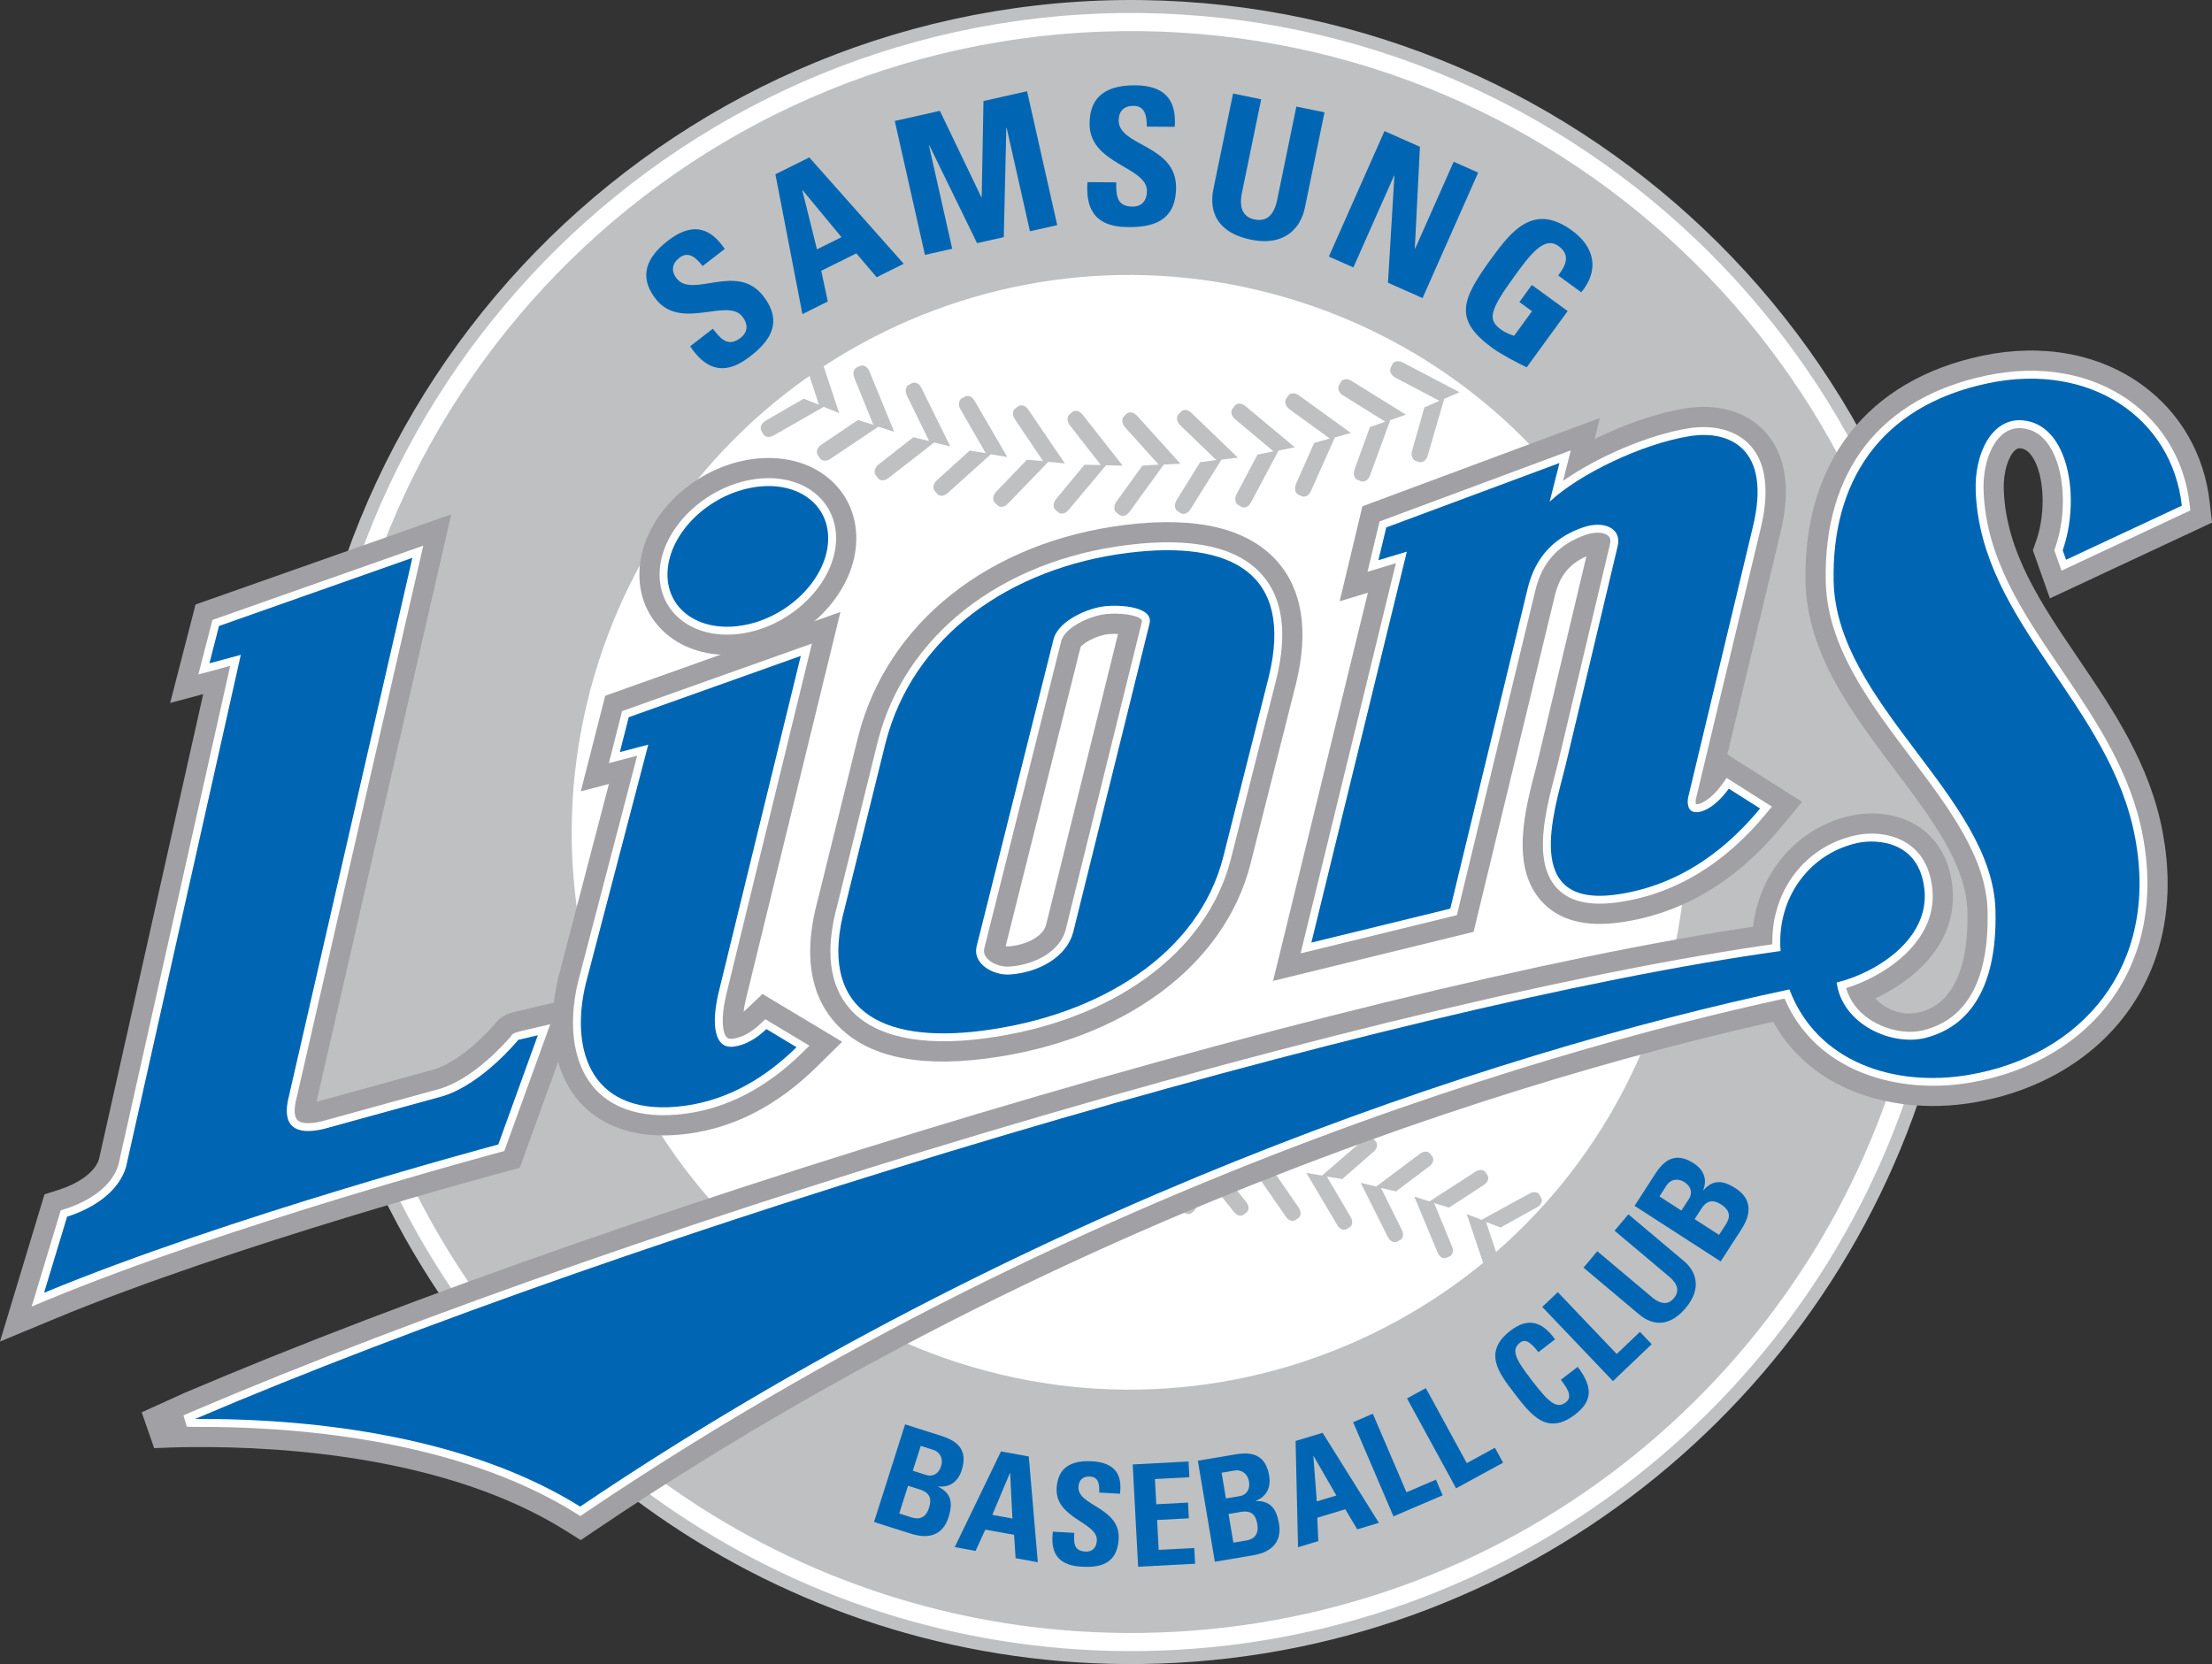
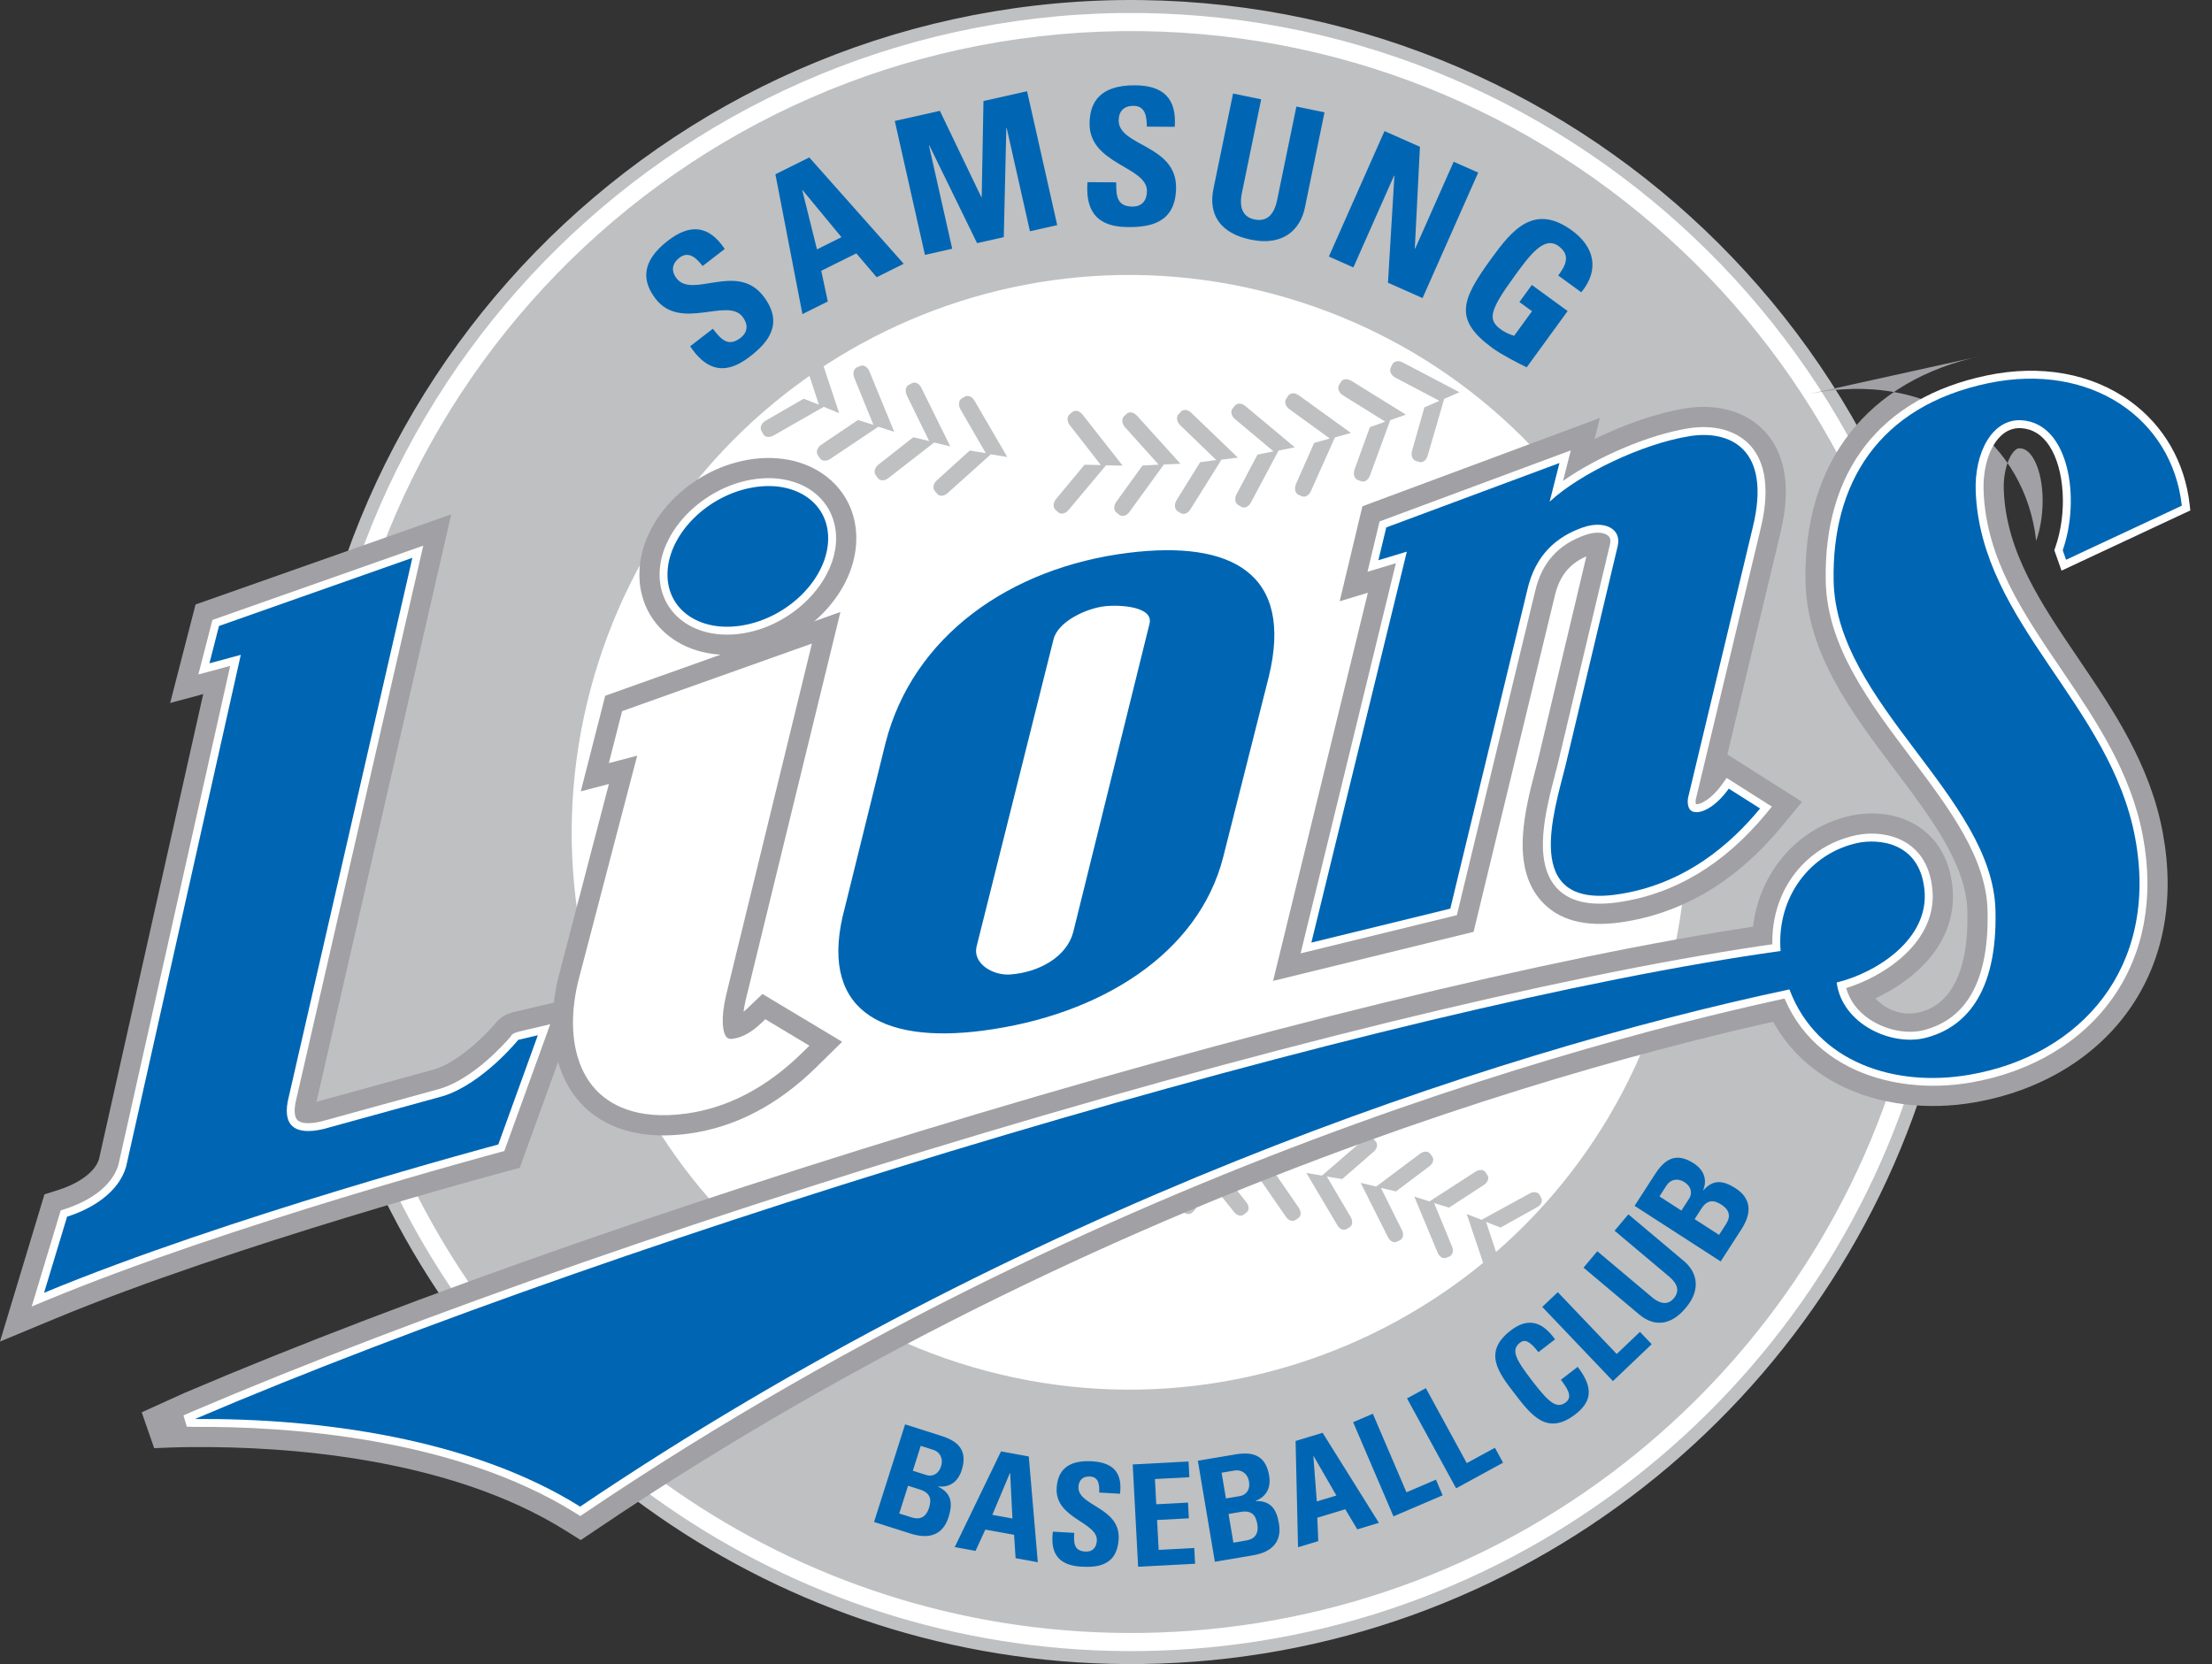
<svg xmlns="http://www.w3.org/2000/svg" version="1.1" id="Layer_1" x="0px" y="0px" width="311.736px" height="234.561px" viewBox="0 0 311.736 234.561" enable-background="new 0 0 311.736 234.561" xml:space="preserve">
  <rect x="0" y="0" width="311.736" height="234.561" fill="#333333" stroke="none" />
  <path fill="#ffffff" d="M 48.38,84.8 C 66.304,23.447 130.598,-11.782 191.992,6.156 253.364,24.076 288.575,88.359 270.653,149.734 252.721,211.091 188.424,246.299 127.039,228.382 65.679,210.447 30.448,146.178 48.38,84.8 Z" id="path179-2" />
  <g id="g689" transform="translate(0,2.5573117e-4)">
    <path fill="#bec0c2" d="m 286.27,130.274 c 0,-8.07 -4.043,-14.909 -9.657,-17.378 C 274.273,49.605 221.596,-0.785 157.88,0.009 93.228,0.902 41.31,54.206 42.144,118.833 c 0.043,3.183 0.218,6.334 0.512,9.449 -4.766,2.976 -8.059,9.248 -8.059,16.529 0,10.147 6.383,18.375 14.257,18.375 0.863,0 1.704,-0.115 2.526,-0.306 18.051,42.603 60.547,72.314 109.574,71.67 53.274,-0.721 97.885,-37.02 111.479,-85.929 7.677,-0.288 13.837,-8.382 13.837,-18.347 z M 43.971,118.809 C 43.148,55.189 94.259,2.714 157.903,1.835 c 62.481,-0.778 114.178,48.443 116.851,110.411 -0.833,-0.209 -1.693,-0.322 -2.57,-0.335 C 269.345,51.407 218.992,3.629 157.936,4.389 95.575,5.25 45.721,56.44 46.527,118.777 c 0.035,2.64 0.168,5.256 0.382,7.85 -0.861,0.152 -1.7,0.393 -2.505,0.733 -0.247,-2.822 -0.395,-5.673 -0.433,-8.551 z M 160.93,232.724 c -48.197,0.631 -89.984,-28.537 -107.796,-70.385 0.778,-0.315 1.523,-0.725 2.237,-1.199 17.335,41.065 58.228,69.653 105.524,69.03 51.208,-0.693 93.991,-35.346 107.2,-82.24 0.795,0.293 1.612,0.514 2.458,0.624 -13.522,47.934 -57.331,83.462 -109.623,84.17 z" id="path531" />
    <path fill="#ffffff" d="m 83.741,95.29 c 12.161,-41.628 55.785,-65.531 97.441,-53.36 41.641,12.159 65.532,55.775 53.372,97.418 -12.167,41.631 -55.793,65.52 -97.443,53.363 C 95.478,180.542 71.574,136.935 83.741,95.29 Z" id="path533" />
    <path fill="#bec0c2" d="m 201.214,64.185 2.315,-7.962 2.151,-0.938 -7.956,-4.174 c -0.728,-0.392 -1.302,-0.146 -1.499,0.236 l -0.237,0.504 c -0.21,0.409 0.027,1.047 0.674,1.384 l 6.183,3.261 -2.111,0.933 -1.726,6.083 c -0.215,0.705 0.069,1.309 0.515,1.458 l 0.508,0.154 c 0.403,0.121 0.966,-0.142 1.183,-0.939 z" id="path535" />
    <path fill="#bec0c2" d="m 193.085,66.982 2.843,-7.761 2.2,-0.775 -7.646,-4.746 c -0.703,-0.438 -1.289,-0.237 -1.514,0.13 l -0.271,0.468 c -0.232,0.41 -0.048,1.055 0.577,1.438 l 5.946,3.696 -2.161,0.776 -2.156,5.937 c -0.252,0.7 -0.012,1.325 0.412,1.498 l 0.506,0.189 c 0.4,0.153 0.98,-0.074 1.264,-0.85 z" id="path537" />
    <path fill="#bec0c2" d="m 184.767,69.178 3.36,-7.527 2.262,-0.623 -7.315,-5.281 c -0.666,-0.482 -1.268,-0.337 -1.515,0.019 l -0.313,0.463 c -0.251,0.379 -0.109,1.035 0.485,1.464 l 5.678,4.117 -2.204,0.621 -2.555,5.765 c -0.299,0.678 -0.097,1.316 0.311,1.524 l 0.491,0.224 c 0.393,0.181 0.988,-0.004 1.315,-0.766 z" id="path539" />
    <path fill="#bec0c2" d="m 176.318,70.784 3.869,-7.276 2.291,-0.458 -6.937,-5.789 c -0.62,-0.544 -1.234,-0.424 -1.511,-0.081 l -0.339,0.424 c -0.288,0.357 -0.182,1.031 0.384,1.495 l 5.392,4.515 -2.252,0.467 -2.94,5.569 c -0.344,0.638 -0.189,1.299 0.212,1.519 l 0.475,0.281 c 0.373,0.197 0.976,0.07 1.356,-0.666 z" id="path541" />
    <path fill="#bec0c2" d="m 167.781,71.762 4.363,-6.977 2.317,-0.281 -6.542,-6.286 c -0.584,-0.581 -1.193,-0.514 -1.492,-0.194 l -0.367,0.403 c -0.309,0.346 -0.246,1.013 0.275,1.521 l 5.074,4.895 -2.275,0.302 -3.304,5.328 c -0.392,0.637 -0.281,1.303 0.087,1.554 l 0.467,0.295 c 0.355,0.237 0.966,0.14 1.397,-0.56 z" id="path543" />
    <path fill="#bec0c2" d="m 159.206,72.113 4.81,-6.637 2.349,-0.106 -6.099,-6.74 c -0.544,-0.617 -1.18,-0.603 -1.483,-0.308 l -0.401,0.377 c -0.321,0.32 -0.313,0.998 0.178,1.533 l 4.729,5.26 -2.283,0.13 -3.672,5.082 c -0.43,0.59 -0.362,1.259 0,1.543 l 0.431,0.335 c 0.337,0.253 0.958,0.212 1.441,-0.469 z" id="path545" />
    <path fill="#bec0c2" d="m 150.612,71.859 5.259,-6.272 2.345,0.049 -5.621,-7.158 c -0.506,-0.66 -1.134,-0.679 -1.461,-0.41 l -0.417,0.35 c -0.353,0.294 -0.389,0.971 0.067,1.541 l 4.352,5.586 -2.295,-0.038 -3.988,4.805 c -0.475,0.554 -0.459,1.229 -0.122,1.542 l 0.413,0.362 c 0.312,0.283 0.936,0.279 1.468,-0.357 z" id="path547" />
-     <path fill="#bec0c2" d="m 142.058,70.975 5.675,-5.874 2.336,0.215 -5.126,-7.543 c -0.453,-0.689 -1.07,-0.757 -1.413,-0.516 l -0.449,0.318 c -0.378,0.262 -0.461,0.943 -0.034,1.544 l 3.956,5.875 -2.275,-0.194 -4.322,4.494 c -0.512,0.525 -0.537,1.209 -0.217,1.549 l 0.381,0.371 c 0.305,0.312 0.918,0.361 1.488,-0.239 z" id="path549" />
    <path fill="#bec0c2" d="m 133.578,69.475 6.063,-5.439 2.317,0.383 -4.595,-7.898 c -0.41,-0.723 -1.023,-0.837 -1.387,-0.614 l -0.472,0.273 c -0.383,0.25 -0.501,0.913 -0.131,1.545 l 3.553,6.151 -2.269,-0.366 -4.614,4.184 c -0.539,0.477 -0.612,1.148 -0.316,1.497 l 0.356,0.425 c 0.278,0.325 0.897,0.417 1.495,-0.141 z" id="path551" />
    <path fill="#bec0c2" d="m 125.229,67.366 6.419,-4.992 2.276,0.551 -4.05,-8.201 c -0.345,-0.763 -0.959,-0.913 -1.336,-0.722 l -0.48,0.249 c -0.399,0.216 -0.566,0.86 -0.24,1.525 l 3.13,6.396 -2.241,-0.539 -4.888,3.837 c -0.578,0.444 -0.688,1.112 -0.422,1.48 l 0.327,0.444 c 0.254,0.356 0.873,0.488 1.505,-0.028 z" id="path553" />
    <path fill="#bec0c2" d="m 117.041,64.666 6.742,-4.52 2.24,0.723 -3.48,-8.489 c -0.309,-0.768 -0.9,-0.969 -1.292,-0.804 l -0.497,0.208 c -0.41,0.185 -0.637,0.82 -0.343,1.508 l 2.681,6.593 -2.181,-0.684 -5.149,3.472 c -0.607,0.396 -0.779,1.051 -0.524,1.451 l 0.296,0.453 c 0.228,0.365 0.834,0.546 1.507,0.089 z" id="path555" />
    <path fill="#bec0c2" d="m 109.047,61.369 7.041,-4.024 2.178,0.889 -2.895,-8.706 c -0.25,-0.801 -0.822,-1.049 -1.236,-0.909 l -0.503,0.178 c -0.426,0.157 -0.691,0.776 -0.449,1.471 l 2.229,6.782 -2.144,-0.853 -5.354,3.094 c -0.632,0.352 -0.837,0.994 -0.63,1.395 l 0.266,0.485 c 0.208,0.393 0.796,0.607 1.497,0.198 z" id="path557" />
  </g>
  <g id="g593">
    <g id="g591">
      <path fill="#bec0c2" d="m 112.499,172.164 -1.193,7.608 -1.928,1.161 8.051,2.777 c 0.731,0.264 1.249,-0.033 1.382,-0.419 l 0.172,-0.483 c 0.14,-0.403 -0.152,-0.947 -0.81,-1.185 l -6.26,-2.183 1.874,-1.139 0.898,-5.808 c 0.106,-0.682 -0.239,-1.203 -0.668,-1.271 l -0.507,-0.082 c -0.403,-0.057 -0.907,0.265 -1.011,1.024 z" id="path563" />
      <path fill="#bec0c2" d="m 119.861,168.523 -1.739,7.515 -1.991,1.009 7.831,3.342 c 0.716,0.316 1.25,0.056 1.416,-0.317 l 0.197,-0.477 c 0.177,-0.395 -0.087,-0.965 -0.723,-1.238 l -6.093,-2.618 1.962,-0.999 1.285,-5.734 c 0.166,-0.666 -0.142,-1.21 -0.579,-1.319 l -0.492,-0.107 c -0.389,-0.092 -0.912,0.192 -1.074,0.943 z" id="path565" />
      <path fill="#bec0c2" d="m 127.451,165.408 -2.256,7.366 -2.054,0.858 7.58,3.894 c 0.691,0.365 1.238,0.14 1.433,-0.215 l 0.229,-0.45 c 0.2,-0.395 -0.016,-0.979 -0.631,-1.292 l -5.894,-3.037 2.019,-0.858 1.7,-5.631 c 0.202,-0.664 -0.065,-1.227 -0.479,-1.356 l -0.492,-0.143 c -0.391,-0.12 -0.937,0.128 -1.155,0.864 z" id="path567" />
      <path fill="#bec0c2" d="m 135.252,162.839 -2.756,7.182 -2.124,0.726 7.293,4.409 c 0.66,0.403 1.224,0.229 1.437,-0.11 l 0.271,-0.451 c 0.221,-0.368 0.043,-0.964 -0.547,-1.325 l -5.658,-3.441 2.063,-0.719 2.092,-5.496 c 0.249,-0.646 0.02,-1.225 -0.379,-1.392 l -0.486,-0.172 c -0.38,-0.145 -0.94,0.063 -1.206,0.789 z" id="path569" />
      <path fill="#bec0c2" d="m 143.213,160.809 -3.255,6.979 -2.159,0.573 6.954,4.903 c 0.628,0.467 1.207,0.319 1.446,-0.018 l 0.297,-0.413 c 0.252,-0.348 0.113,-0.966 -0.453,-1.358 l -5.411,-3.829 2.12,-0.574 2.475,-5.349 c 0.287,-0.608 0.107,-1.213 -0.288,-1.391 l -0.471,-0.227 c -0.366,-0.162 -0.938,-10e-4 -1.255,0.704 z" id="path571" />
      <path fill="#bec0c2" d="m 151.296,159.349 -3.745,6.735 -2.191,0.413 6.603,5.391 c 0.596,0.5 1.174,0.403 1.438,0.08 l 0.325,-0.395 c 0.276,-0.338 0.178,-0.948 -0.354,-1.392 l -5.125,-4.202 2.152,-0.417 2.835,-5.146 c 0.334,-0.611 0.19,-1.222 -0.176,-1.431 l -0.46,-0.241 c -0.357,-0.198 -0.932,-0.071 -1.302,0.605 z" id="path573" />
      <path fill="#bec0c2" d="m 159.456,158.466 -4.195,6.455 -2.235,0.254 6.215,5.838 c 0.556,0.539 1.159,0.481 1.436,0.19 l 0.356,-0.373 c 0.288,-0.315 0.242,-0.949 -0.259,-1.409 l -4.818,-4.561 2.164,-0.269 3.202,-4.934 c 0.375,-0.575 0.273,-1.195 -0.089,-1.43 l -0.429,-0.286 c -0.344,-0.211 -0.928,-0.127 -1.348,0.525 z" id="path575" />
      <path fill="#bec0c2" d="m 167.663,158.149 -4.642,6.146 -2.245,0.111 5.791,6.249 c 0.521,0.581 1.116,0.562 1.414,0.289 l 0.379,-0.353 c 0.316,-0.29 0.308,-0.919 -0.159,-1.42 l -4.479,-4.883 2.19,-0.117 3.524,-4.699 c 0.416,-0.54 0.358,-1.169 0.024,-1.438 l -0.418,-0.304 c -0.315,-0.248 -0.907,-0.203 -1.379,0.419 z" id="path577" />
      <path fill="#bec0c2" d="m 175.874,158.415 -5.063,5.802 -2.245,-0.045 5.337,6.649 c 0.475,0.604 1.069,0.629 1.379,0.383 l 0.414,-0.326 c 0.342,-0.263 0.379,-0.901 -0.061,-1.431 l -4.124,-5.184 2.184,0.04 3.856,-4.439 c 0.455,-0.517 0.438,-1.154 0.116,-1.447 l -0.389,-0.319 c -0.307,-0.268 -0.898,-0.274 -1.404,0.317 z" id="path579" />
      <path fill="#bec0c2" d="m 184.045,159.25 -5.452,5.428 -2.229,-0.202 4.84,7.011 c 0.437,0.642 1.025,0.706 1.363,0.475 l 0.434,-0.282 c 0.352,-0.253 0.424,-0.87 0.032,-1.435 l -3.755,-5.465 2.185,0.194 4.155,-4.166 c 0.483,-0.479 0.515,-1.104 0.215,-1.409 l -0.368,-0.366 c -0.282,-0.292 -0.877,-0.334 -1.42,0.217 z" id="path581" />
      <path fill="#bec0c2" d="m 192.136,160.669 -5.827,5.034 -2.203,-0.369 4.346,7.332 c 0.376,0.68 0.972,0.78 1.321,0.576 l 0.441,-0.259 c 0.37,-0.224 0.491,-0.832 0.141,-1.426 l -3.362,-5.712 2.167,0.349 4.435,-3.864 c 0.524,-0.444 0.592,-1.07 0.313,-1.399 l -0.336,-0.389 c -0.261,-0.311 -0.862,-0.391 -1.436,0.127 z" id="path583" />
      <path fill="#bec0c2" d="m 200.104,162.639 -6.168,4.617 -2.176,-0.528 3.827,7.628 c 0.337,0.692 0.919,0.845 1.277,0.665 l 0.462,-0.228 c 0.38,-0.199 0.557,-0.799 0.241,-1.413 l -2.952,-5.93 2.12,0.487 4.703,-3.543 c 0.56,-0.402 0.68,-1.02 0.417,-1.371 l -0.309,-0.405 c -0.236,-0.324 -0.827,-0.449 -1.442,0.021 z" id="path585" />
      <path fill="#bec0c2" d="m 207.918,165.171 -6.472,4.176 -2.133,-0.683 3.278,7.87 c 0.288,0.727 0.846,0.912 1.233,0.759 l 0.465,-0.195 c 0.4,-0.175 0.617,-0.759 0.345,-1.389 l -2.525,-6.131 2.095,0.646 4.924,-3.207 c 0.577,-0.365 0.739,-0.975 0.515,-1.332 l -0.28,-0.431 c -0.222,-0.35 -0.8,-0.507 -1.445,-0.083 z" id="path587" />
      <path fill="#bec0c2" d="m 215.538,168.248 -6.75,3.694 -2.082,-0.816 2.715,8.078 c 0.238,0.74 0.78,0.974 1.166,0.848 l 0.494,-0.168 c 0.407,-0.135 0.658,-0.711 0.438,-1.357 l -2.088,-6.289 2.034,0.792 5.151,-2.863 c 0.602,-0.322 0.807,-0.913 0.599,-1.291 l -0.244,-0.452 c -0.202,-0.356 -0.765,-0.562 -1.433,-0.176 z" id="path589" />
    </g>
  </g>
  <g id="g645">
    <g id="g609">
      <path fill="#a1a0a4" d="m 105.345,64.82 c -8.057,1.428 -14.737,8.169 -15.211,15.349 -0.02,0.278 -0.026,0.555 -0.026,0.826 0,3.208 1.26,6.091 3.601,8.19 2.92,2.615 7.195,3.658 11.727,2.854 8.052,-1.418 14.737,-8.157 15.216,-15.346 0.23,-3.544 -1.034,-6.744 -3.573,-9.019 -2.925,-2.619 -7.198,-3.658 -11.734,-2.854 z" id="path595" />
      <path fill="#a1a0a4" d="M 27.558,85.206 23.98,99.089 c 0,0 2.736,-0.734 4.657,-1.252 -2.376,10.59 -14.604,65.182 -14.685,65.549 -0.633,2.068 -3.344,3.59 -5.69,4.332 l -1.994,0.63 -6.268,20.75 7.728,-3.21 c 25.302,-10.503 63.139,-20.642 63.52,-20.741 l 1.998,-0.534 8.771,-24.223 -9.46,2.229 c -1.284,0.3 -2.086,0.848 -2.607,1.47 -1.185,1.451 -5.012,5.428 -8.61,6.607 -0.269,0.073 -16.479,4.539 -16.659,4.588 -0.029,0.008 -0.054,0.013 -0.08,0.02 0.08,-0.357 18.986,-82.8 18.986,-82.8 z" id="path597" />
      <path fill="#a1a0a4" d="m 85.294,98.069 -3.444,13.476 c 0,0 2.076,-0.541 3.964,-1.039 -2.222,8.492 -7.088,27.12 -7.088,27.12 -0.551,2.25 -0.818,4.432 -0.818,6.489 0,4.538 1.309,8.477 3.837,11.278 2.38,2.637 6.975,5.543 15.35,4.391 6.496,-0.886 12.528,-4.028 17.939,-9.349 l 3.651,-3.589 -11.23,-6.741 -2.187,2.085 c -0.159,0.155 -0.322,0.286 -0.477,0.416 0.063,-0.485 0.16,-1.057 0.317,-1.718 -0.011,0.032 11.593,-47.494 11.593,-47.494 l 1.741,-7.136 z" id="path599" />
-       <path fill="#a1a0a4" d="m 158.586,73.99 c -19.143,2.358 -33.57,13.783 -37.639,29.811 -0.006,0.026 -5.7,23.063 -5.7,23.063 l 0.022,-0.097 c -2.021,7.364 -1.236,13.179 2.336,17.285 4.126,4.736 11.332,6.469 21.423,5.151 19.236,-2.514 33.478,-12.986 37.177,-27.337 0.002,-0.016 6.445,-25.518 6.445,-25.518 1.81,-7.429 0.897,-13.222 -2.689,-17.26 -4.126,-4.623 -11.315,-6.343 -21.375,-5.098 z m -2.464,15.404 c 0.469,-0.053 0.972,-0.059 1.443,-0.033 -2.235,9.037 -10.156,41.053 -10.156,41.053 -0.389,1.503 -2.685,2.804 -5.332,2.99 -0.112,0.008 -0.228,-0.021 -0.348,-0.05 0.531,-2.107 10.504,-41.937 10.556,-42.149 0.374,-0.574 2.273,-1.635 3.837,-1.811 z" id="path601" />
      <path fill="#a1a0a4" d="m 237.48,57.568 v 0 c -3.969,0.642 -8.589,2.26 -12.766,4.327 0.36,-1.435 0.751,-2.974 0.751,-2.974 L 192.004,71.363 188.8,84.75 c 0,0 2.069,-0.624 3.975,-1.199 -2.532,10.369 -13.359,54.713 -13.359,54.713 l 28.256,-6.915 11.436,-47.322 c 0.647,-2.798 2.042,-4.551 4.459,-5.607 -0.936,3.94 -6.777,28.521 -6.777,28.521 0.012,-0.038 -0.373,1.458 -0.373,1.458 -1.507,5.776 -3.565,13.691 0.776,18.577 2.398,2.701 6.119,3.729 11.059,3.054 8.736,-1.2 16.423,-5.754 22.853,-13.546 l 2.86,-3.461 c 0,0 -9.622,-6.102 -10.531,-6.674 2.142,-8.938 7.425,-31.007 7.425,-31.007 0.536,-2.189 0.811,-4.201 0.811,-6.036 0,-3.507 -0.993,-6.355 -2.964,-8.497 -2.58,-2.797 -6.669,-3.973 -11.226,-3.241 z" id="path603" />
      <path fill="#a1a0a4" d="m 21.728,204.127 -1.757,-5.054 5.957,-2.704 c 31.8,-13.574 75.656,-28.837 120.324,-41.88 45.82,-13.376 86.526,-22.595 111.687,-25.29 l 4.472,-0.481 -0.253,12.783 -3.146,0.61 c -21.704,4.188 -98.475,21.863 -175.035,73.535 l -2.135,1.439 -2.185,-1.368 C 63.05,205.325 39.854,203.9 27.508,203.972 c -1.83,-0.027 -5.78,0.155 -5.78,0.155 z" id="path605" />
-       <path fill="#a1a0a4" d="m 279.387,50.139 v 0 c -16.191,3.397 -25.281,15.004 -24.932,31.857 0.207,10.086 6.473,18.405 12.533,26.45 5.2,6.899 10.111,13.419 10.274,19.973 0.299,12.177 -5.07,13.891 -6.852,14.294 -3.137,0.704 -5.457,-1.195 -6.11,-1.992 5.448,-2.542 10.923,-7.381 10.923,-14.324 0,-0.453 -0.023,-0.913 -0.069,-1.383 -0.454,-4.479 -2.621,-6.932 -4.356,-8.206 -3.864,-2.825 -8.443,-2.15 -9.753,-1.877 -9.533,1.985 -15.594,11.4 -13.799,21.436 2.906,16.248 18.094,21.258 30.978,19.028 9.324,-1.614 17.115,-6.303 21.933,-13.21 4.767,-6.843 6.378,-15.399 4.656,-24.74 -1.78,-9.675 -6.954,-17.302 -11.956,-24.685 -5.189,-7.656 -10.1,-14.894 -10.46,-23.58 -0.117,-2.771 0.686,-4.843 1.531,-5.665 0.329,-0.319 0.541,-0.337 0.742,-0.324 0.303,0.021 1.011,0.072 1.767,1.219 1.684,2.564 1.915,7.871 0.521,11.833 l -0.465,1.321 2.399,6.781 22.844,-10.683 -0.319,-2.821 c -0.748,-6.792 -4.139,-12.677 -9.531,-16.589 -6.102,-4.414 -14.089,-5.874 -22.499,-4.113 z" id="path607" />
+       <path fill="#a1a0a4" d="m 279.387,50.139 v 0 c -16.191,3.397 -25.281,15.004 -24.932,31.857 0.207,10.086 6.473,18.405 12.533,26.45 5.2,6.899 10.111,13.419 10.274,19.973 0.299,12.177 -5.07,13.891 -6.852,14.294 -3.137,0.704 -5.457,-1.195 -6.11,-1.992 5.448,-2.542 10.923,-7.381 10.923,-14.324 0,-0.453 -0.023,-0.913 -0.069,-1.383 -0.454,-4.479 -2.621,-6.932 -4.356,-8.206 -3.864,-2.825 -8.443,-2.15 -9.753,-1.877 -9.533,1.985 -15.594,11.4 -13.799,21.436 2.906,16.248 18.094,21.258 30.978,19.028 9.324,-1.614 17.115,-6.303 21.933,-13.21 4.767,-6.843 6.378,-15.399 4.656,-24.74 -1.78,-9.675 -6.954,-17.302 -11.956,-24.685 -5.189,-7.656 -10.1,-14.894 -10.46,-23.58 -0.117,-2.771 0.686,-4.843 1.531,-5.665 0.329,-0.319 0.541,-0.337 0.742,-0.324 0.303,0.021 1.011,0.072 1.767,1.219 1.684,2.564 1.915,7.871 0.521,11.833 c -0.748,-6.792 -4.139,-12.677 -9.531,-16.589 -6.102,-4.414 -14.089,-5.874 -22.499,-4.113 z" id="path607" />
    </g>
    <g id="g625">
      <path fill="#ffffff" d="m 105.84,67.622 c -6.707,1.187 -12.481,6.901 -12.864,12.737 -0.017,0.205 -0.021,0.416 -0.021,0.623 0,2.395 0.929,4.534 2.652,6.08 2.265,2.031 5.665,2.824 9.332,2.173 6.709,-1.182 12.483,-6.894 12.872,-12.733 0.174,-2.646 -0.762,-5.029 -2.635,-6.706 -2.264,-2.035 -5.665,-2.825 -9.336,-2.174 z" id="path611" />
      <path fill="#ffffff" d="m 29.937,87.385 -1.981,7.684 c 0,0 3.217,-0.863 4.488,-1.209 -0.765,3.423 -15.72,70.181 -15.746,70.29 -1.131,3.867 -5.677,5.685 -7.578,6.282 l -0.563,0.179 -4.091,13.548 2.173,-0.9 C 32.118,172.684 70.13,162.497 70.51,162.398 l 0.564,-0.155 6.472,-17.873 -3.388,0.794 c -1.456,0.344 -1.995,0.475 -2.165,0.918 -0.882,1.032 -5.165,5.835 -9.81,7.335 l -16.842,4.638 c -1.681,0.404 -2.912,0.343 -3.428,-0.179 -0.463,-0.474 -0.513,-1.537 -0.14,-3.006 0.009,-0.027 17.879,-77.958 17.879,-77.958 z" id="path613" />
      <path fill="#ffffff" d="m 87.674,100.237 -1.871,7.328 c 0,0 2.922,-0.764 3.995,-1.046 -0.862,3.289 -8.303,31.762 -8.303,31.762 -0.502,2.047 -0.744,4.014 -0.744,5.853 0,3.82 1.058,7.08 3.11,9.354 1.916,2.123 5.708,4.454 12.845,3.478 5.871,-0.805 11.369,-3.685 16.333,-8.562 l 1.029,-1.007 -6.221,-3.735 -0.609,0.589 c -1.329,1.263 -2.655,1.991 -3.952,2.165 -0.602,0.087 -0.798,-0.129 -0.885,-0.221 -0.54,-0.591 -0.877,-2.5 -0.063,-5.958 l 12.085,-49.525 z" id="path615" />
      <path fill="#ffffff" d="m 158.938,76.813 v 0 c -17.957,2.215 -31.458,12.821 -35.232,27.69 0,0.001 -5.693,23.043 -5.693,23.043 -1.75,6.362 -1.165,11.291 1.74,14.633 3.412,3.919 9.948,5.37 18.909,4.202 18.058,-2.363 31.388,-12.021 34.785,-25.227 l 6.448,-25.506 c 1.563,-6.442 0.873,-11.373 -2.063,-14.663 -3.462,-3.89 -9.823,-5.292 -18.894,-4.172 z m -9.387,13.584 c 0.485,-1.961 4.021,-3.577 6.248,-3.833 1.874,-0.211 4.445,0.076 5.068,0.786 0.063,0.067 0.097,0.124 0.058,0.292 l -10.753,43.456 c -0.711,2.747 -3.956,4.865 -7.896,5.146 -1.189,0.083 -2.488,-0.398 -3.175,-1.172 -0.292,-0.333 -0.431,-0.674 -0.431,-1.038 0,-0.093 0.011,-0.189 0.03,-0.291 0.02,-0.081 10.851,-43.346 10.851,-43.346 z" id="path617" />
      <path fill="#ffffff" d="m 237.938,60.377 v 0 c -5.6,0.905 -12.813,4.003 -17.659,7.407 0.275,-1.084 1.093,-4.301 1.093,-4.301 l -26.952,10.02 -1.699,7.091 c 0,0 2.934,-0.882 4.001,-1.206 -0.863,3.533 -13.429,54.995 -13.429,54.995 l 22.021,-5.386 11.029,-45.645 c 0.93,-4.041 3.274,-6.646 7.16,-7.972 1.507,-0.511 2.668,-0.295 3.15,0.15 0.109,0.1 0.442,0.407 0.231,1.227 -0.004,0.015 -7.327,30.839 -7.327,30.839 0.007,-0.009 -0.389,1.517 -0.389,1.517 -1.342,5.16 -3.178,12.224 0.146,15.971 1.732,1.951 4.605,2.661 8.548,2.121 8.005,-1.096 15.087,-5.313 21.045,-12.534 l 0.805,-0.973 -6.376,-4.044 -0.608,0.863 c -1.438,2.024 -3.056,2.931 -3.715,2.841 -0.028,-0.076 -0.051,-0.187 -0.051,-0.356 0,-0.187 0.025,-0.423 0.108,-0.685 l 0.014,-0.038 9,-37.601 c 0.488,-1.975 0.729,-3.768 0.729,-5.365 0,-2.778 -0.73,-4.98 -2.202,-6.576 -1.917,-2.076 -5.079,-2.939 -8.673,-2.36 z" id="path619" />
      <path fill="#ffffff" d="m 258.239,132.031 c -24.998,2.676 -65.521,11.86 -111.19,25.193 -44.561,13.009 -88.303,28.233 -120.002,41.763 l -1.189,0.516 0.462,1.597 1.169,0.027 c 12.658,-0.079 36.459,1.405 53.68,12.183 l 0.616,0.387 0.597,-0.407 c 77.01,-51.977 154.248,-69.761 176.088,-73.972 l 0.888,-0.172 0.142,-7.25 z" id="path621" />
      <path fill="#ffffff" d="m 279.972,52.928 v 0 c -14.94,3.132 -22.991,13.434 -22.671,29.011 0.188,9.168 6.175,17.112 11.963,24.793 5.483,7.275 10.661,14.152 10.841,21.621 0.236,9.579 -2.785,15.249 -8.981,16.851 -2.364,0.607 -5.384,0 -7.695,-1.562 -1.671,-1.126 -2.773,-2.657 -3.248,-4.366 5.226,-1.613 12.196,-6.138 12.196,-12.938 0,-0.344 -0.018,-0.685 -0.053,-1.034 -0.279,-2.759 -1.361,-4.846 -3.206,-6.199 -2.315,-1.692 -5.387,-1.827 -7.488,-1.387 -8.148,1.697 -13.127,9.498 -11.579,18.142 2.564,14.339 16.149,18.722 27.687,16.731 8.572,-1.481 15.702,-5.754 20.08,-12.035 4.329,-6.207 5.781,-14.016 4.196,-22.597 -1.673,-9.084 -6.674,-16.463 -11.515,-23.605 -5.426,-8 -10.557,-15.555 -10.948,-25.053 -0.138,-3.259 0.78,-6.258 2.389,-7.824 0.845,-0.821 1.832,-1.197 2.929,-1.123 1.604,0.114 2.932,0.949 3.946,2.492 2.18,3.325 2.539,9.487 0.827,14.343 l -0.128,0.37 1.016,2.877 18.15,-8.489 -0.089,-0.794 c -0.662,-5.982 -3.639,-11.162 -8.379,-14.593 -5.44,-3.939 -12.625,-5.23 -20.24,-3.632 z" id="path623" />
    </g>
    <g id="g643">
      <path fill="#0066b3" d="m 116.697,76.432 c -0.359,5.361 -5.709,10.608 -11.951,11.704 -6.246,1.109 -11.019,-2.346 -10.661,-7.705 0.354,-5.37 5.707,-10.611 11.951,-11.711 6.243,-1.109 11.015,2.346 10.661,7.712 z" id="path627" />
      <path fill="#0066b3" d="m 73.034,146.574 2.765,-0.651 -5.575,15.399 c 0,0 -38.165,10.179 -64.014,20.904 L 9.455,171.5 c 3.53,-1.115 7.26,-3.415 8.317,-7.05 L 33.935,92.304 29.513,93.5 30.863,88.236 58.116,78.63 40.698,154.595 c -1.02,3.99 0.731,5.541 4.943,4.533 l 16.888,-4.652 c 5.572,-1.803 10.505,-7.902 10.505,-7.902 z" id="path629" />
-       <path fill="#0066b3" d="m 108.004,145.053 c -1.431,1.368 -2.959,2.252 -4.572,2.469 -2.82,0.398 -3.191,-3.218 -2.178,-7.54 l 11.6,-47.529 -24.246,8.64 -1.253,4.919 4.005,-1.055 -8.786,33.605 c -2.356,9.67 0.832,19.101 13.979,17.298 5.994,-0.823 11.226,-3.854 15.706,-8.251 z" id="path631" />
      <path fill="#0066b3" d="m 142.356,137.359 c -2.421,0.167 -5.223,-1.509 -4.749,-3.843 L 148.47,90.128 c 0.632,-2.566 4.697,-4.388 7.203,-4.671 2.187,-0.248 6.9,0.044 6.333,2.438 l -10.752,43.471 c -0.901,3.488 -4.797,5.7 -8.898,5.993 z m 36.457,-41.982 c 3.529,-14.529 -5.212,-19.253 -19.742,-17.46 -16.753,2.07 -30.455,11.778 -34.286,26.856 l -5.69,23.04 c -3.968,14.433 4.908,19.354 19.421,17.462 16.641,-2.175 30.376,-10.895 33.853,-24.396 z" id="path633" />
      <path fill="#0066b3" d="m 195.367,74.344 -1.11,4.62 4.008,-1.206 -13.455,55.107 19.581,-4.789 10.868,-44.984 c 1.127,-4.86 4.087,-7.472 7.884,-8.771 2.951,-1.003 5.465,0.186 4.823,2.71 l -7.325,30.822 c -1.667,6.704 -6.128,20.058 7.072,18.249 9.852,-1.349 16.401,-7.374 20.336,-12.143 l -4.413,-2.797 c -1.612,2.271 -3.719,3.653 -5.036,3.246 -0.781,-0.248 -0.908,-1.407 -0.589,-2.425 l 8.986,-37.567 c 2.816,-11.402 -3.454,-13.818 -8.884,-12.938 -6.733,1.084 -15.569,5.356 -19.723,9.238 l 1.384,-5.452 z" id="path635" />
      <g id="g641">
        <g id="g639">
          <path fill="#0066b3" d="m 278.438,69.341 c -0.228,-5.499 2.313,-10.389 6.509,-10.099 6.677,0.465 8.289,11.099 5.75,18.316 l 0.472,1.346 16.315,-7.624 c -1.37,-12.323 -12.871,-20.283 -27.288,-17.264 -15.525,3.253 -22.062,14.209 -21.783,27.896 0.359,17.264 22.415,30.428 22.809,46.408 0.294,11.93 -4.469,16.577 -9.819,17.963 -4.799,1.238 -11.788,-1.896 -12.562,-7.794 5.564,-1.348 13.085,-6.099 12.372,-13.075 -0.699,-6.904 -6.717,-7.159 -9.355,-6.609 -6.699,1.395 -11.53,7.643 -10.919,15.247 -55.729,7.74 -161.225,39.397 -223.455,65.962 17.471,-0.108 38.852,2.694 54.274,12.35 61.838,-41.733 127.851,-63.879 170.425,-72.9 3.853,10.271 14.833,13.848 25.367,12.03 15.813,-2.731 26.705,-15.212 23.368,-33.328 -3.466,-18.832 -21.705,-30.292 -22.48,-48.825 z" id="path637" />
        </g>
      </g>
    </g>
  </g>
  <g id="g661">
    <path fill="#0066b3" d="m 105.648,50.288 c -3.964,3.064 -6.509,1.304 -8.386,-1.477 l 3.201,-2.474 c 1.131,1.462 2.145,2.645 3.905,1.284 1.08,-0.836 1.07,-1.945 0.268,-2.983 -2.13,-2.757 -8.707,2.051 -12.229,-2.507 -1.852,-2.397 -2.181,-5.19 1.721,-8.204 3.118,-2.407 5.747,-2.203 8.01,1.162 l -3.119,2.408 c -0.885,-1.146 -1.975,-2.165 -3.27,-1.165 -1.038,0.802 -1.211,1.851 -0.394,2.91 2.246,2.905 8.495,-2.327 12.213,2.486 3.065,3.968 0.52,6.678 -1.92,8.56 z" id="path647" />
    <path fill="#0066b3" d="m 113.084,44.272 -3.808,-19.71 4.777,-2.37 13.308,14.989 -3.815,1.895 -2.865,-3.361 -4.944,2.454 0.925,4.327 z m 0.034,-17.457 -0.048,0.022 2.063,8.311 3.455,-1.716 z" id="path649" />
    <path fill="#0066b3" d="m 130.351,35.926 -4.249,-18.875 6.354,-1.427 5.843,12.17 0.051,-0.013 0.251,-13.541 6.143,-1.382 4.248,18.875 -3.843,0.864 -3.277,-14.563 -0.053,0.013 -0.357,15.379 -3.764,0.846 -6.728,-13.783 -0.053,0.011 3.277,14.561 z" id="path651" />
    <path fill="#0066b3" d="m 158.954,32.009 c -5.012,-0.031 -5.93,-2.985 -5.696,-6.334 l 4.047,0.027 c -0.011,1.849 0.061,3.401 2.283,3.418 1.366,0.008 2.041,-0.872 2.051,-2.187 0.02,-3.481 -8.123,-3.749 -8.087,-9.509 0.018,-3.028 1.48,-5.431 6.41,-5.399 3.938,0.024 5.884,1.807 5.592,5.851 l -3.938,-0.027 c 0.009,-1.445 -0.224,-2.922 -1.857,-2.93 -1.315,-0.009 -2.096,0.709 -2.104,2.049 -0.023,3.671 8.125,3.4 8.087,9.482 -0.031,5.013 -3.707,5.579 -6.788,5.559 z" id="path653" />
    <path fill="#0066b3" d="m 186.662,15.837 -2.766,13.437 c -0.585,2.834 -2.802,5.497 -7.63,4.503 -4.358,-0.897 -5.992,-3.588 -5.257,-7.156 l 2.766,-13.437 3.962,0.816 -2.711,13.174 c -0.482,2.337 0.326,3.461 1.771,3.758 1.731,0.355 2.757,-0.636 3.189,-2.736 l 2.712,-13.174 z" id="path655" />
    <path fill="#0066b3" d="m 187.276,36.164 7.839,-17.686 4.997,2.214 -0.724,14.331 0.049,0.023 5.429,-12.247 3.453,1.53 -7.838,17.687 -4.876,-2.161 0.908,-15.072 -0.05,-0.021 -5.732,12.934 z" id="path657" />
    <path fill="#0066b3" d="m 219.602,38.834 c 1.077,-1.436 1.771,-2.888 0.037,-4.149 -2.037,-1.481 -4.039,1.271 -6.248,4.303 -3.563,4.896 -3.718,6.11 -1.853,7.466 0.541,0.395 1.221,0.689 1.845,0.88 l 2.522,-3.467 -1.776,-1.293 1.75,-2.405 5.048,3.675 -5.77,7.93 c -1.016,-0.475 -3.499,-1.752 -4.8,-2.697 -5.503,-4.006 -4.477,-6.738 -0.154,-12.672 2.87,-3.944 5.981,-7.811 11.332,-3.916 3.207,2.334 3.892,5.585 1.314,8.713 z" id="path659" />
  </g>
  <g id="g687">
    <path fill="#0066b3" d="m 123.177,214.533 4.377,-13.76 5.107,1.624 c 2.191,0.696 3.803,1.902 2.869,4.837 -0.503,1.583 -1.647,2.477 -3.308,2.285 l -0.012,0.038 c 1.948,0.935 2.063,2.419 1.464,4.307 -1.109,3.487 -4.188,2.675 -5.408,2.287 z m 3.552,-1.2 1.601,0.51 c 0.61,0.193 1.989,0.611 2.601,-1.313 0.388,-1.22 0.167,-2.109 -1.281,-2.57 l -1.678,-0.533 z m 1.915,-6.023 1.925,0.612 c 0.63,0.2 1.64,0.061 2.063,-1.274 0.321,-1.01 -0.129,-1.973 -1.101,-2.281 l -1.772,-0.563 z" id="path663" />
    <path fill="#0066b3" d="m 134.549,218.074 6.52,-13.49 3.915,0.713 1.273,14.907 -3.129,-0.569 -0.214,-3.291 -4.054,-0.738 -1.379,3.002 z m 7.812,-10.43 -0.039,-0.008 -2.475,5.893 2.834,0.516 z" id="path665" />
    <path fill="#0066b3" d="m 152.381,220.832 c -3.733,-0.215 -4.306,-2.451 -4.002,-4.938 l 3.015,0.174 c -0.079,1.378 -0.086,2.539 1.571,2.636 1.019,0.059 1.556,-0.572 1.612,-1.551 0.149,-2.595 -5.911,-3.105 -5.663,-7.397 0.129,-2.258 1.312,-3.991 4.985,-3.779 2.936,0.169 4.317,1.571 3.943,4.574 l -2.936,-0.169 c 0.063,-1.078 -0.054,-2.186 -1.271,-2.257 -0.979,-0.057 -1.589,0.449 -1.646,1.447 -0.158,2.735 5.926,2.847 5.664,7.379 -0.215,3.732 -2.975,4.013 -5.272,3.881 z" id="path667" />
    <path fill="#0066b3" d="m 160.396,220.84 -0.764,-14.419 7.869,-0.417 0.118,2.218 -4.854,0.256 0.188,3.556 4.474,-0.236 0.118,2.216 -4.475,0.237 0.224,4.214 5.013,-0.266 0.117,2.217 z" id="path669" />
    <path fill="#0066b3" d="m 171.21,220.136 -2.398,-14.239 5.285,-0.89 c 2.269,-0.381 4.252,-0.046 4.764,2.991 0.275,1.637 -0.334,2.956 -1.897,3.544 l 0.007,0.039 c 2.16,-0.059 2.941,1.208 3.27,3.162 0.609,3.609 -2.501,4.295 -3.764,4.507 z m 1.56,-8.922 1.992,-0.335 c 0.651,-0.11 1.485,-0.698 1.253,-2.077 -0.176,-1.045 -1.016,-1.695 -2.021,-1.525 l -1.835,0.309 z m 1.049,6.232 1.657,-0.278 c 0.631,-0.106 2.048,-0.365 1.712,-2.357 -0.213,-1.262 -0.815,-1.951 -2.314,-1.699 l -1.735,0.293 z" id="path671" />
    <path fill="#0066b3" d="m 182.932,218.091 -0.347,-14.979 3.811,-1.15 7.928,12.688 -3.044,0.92 -1.691,-2.831 -3.944,1.191 0.141,3.3 z m 2.199,-12.844 -0.038,0.012 0.483,6.372 2.758,-0.832 z" id="path673" />
    <path fill="#0066b3" d="m 196.38,213.738 -5.684,-13.273 2.776,-1.188 4.739,11.068 4.156,-1.779 0.943,2.206 z" id="path675" />
    <path fill="#0066b3" d="m 205.208,209.786 -6.916,-12.675 2.65,-1.446 5.768,10.569 3.968,-2.164 1.149,2.105 z" id="path677" />
    <path fill="#0066b3" d="m 213.499,196.497 c -2.332,-3.026 -4.553,-5.909 -0.608,-8.949 2.44,-1.879 4.46,-1.289 6.257,1.239 l -2.345,1.807 c -1.172,-1.521 -1.881,-1.883 -2.593,-1.334 -1.348,1.037 -0.545,2.438 1.713,5.369 2.259,2.932 3.41,4.064 4.757,3.027 1.108,-0.854 -0.038,-2.244 -0.702,-3.171 l 2.361,-1.82 c 2.355,3.058 1.893,4.98 -0.341,6.702 -3.945,3.04 -6.19,0.124 -8.499,-2.87 z" id="path679" />
    <path fill="#0066b3" d="m 227.312,194.673 -9.962,-10.455 2.187,-2.082 8.307,8.717 3.272,-3.119 1.655,1.739 z" id="path681" />
    <path fill="#0066b3" d="m 229.486,171.167 7.836,6.592 c 1.653,1.392 2.613,3.793 0.243,6.608 -2.137,2.54 -4.482,2.657 -6.564,0.906 l -7.836,-6.592 1.944,-2.311 7.683,6.463 c 1.362,1.146 2.387,1.016 3.096,0.173 0.85,-1.009 0.563,-2.036 -0.662,-3.065 l -7.683,-6.464 z" id="path683" />
    <path fill="#0066b3" d="m 242.493,177.806 -12.131,-7.836 2.907,-4.501 c 1.249,-1.932 2.833,-3.171 5.421,-1.498 1.395,0.9 1.958,2.24 1.337,3.791 l 0.033,0.021 c 1.413,-1.635 2.876,-1.355 4.54,-0.282 3.074,1.985 1.484,4.744 0.789,5.819 z m -5.536,-7.17 1.097,-1.696 c 0.357,-0.556 0.486,-1.566 -0.689,-2.326 -0.891,-0.575 -1.937,-0.395 -2.489,0.463 l -1.01,1.563 z m 5.31,3.429 0.911,-1.411 c 0.347,-0.537 1.112,-1.758 -0.585,-2.854 -1.076,-0.694 -1.991,-0.714 -2.816,0.563 l -0.955,1.478 z" id="path685" />
  </g>
</svg>